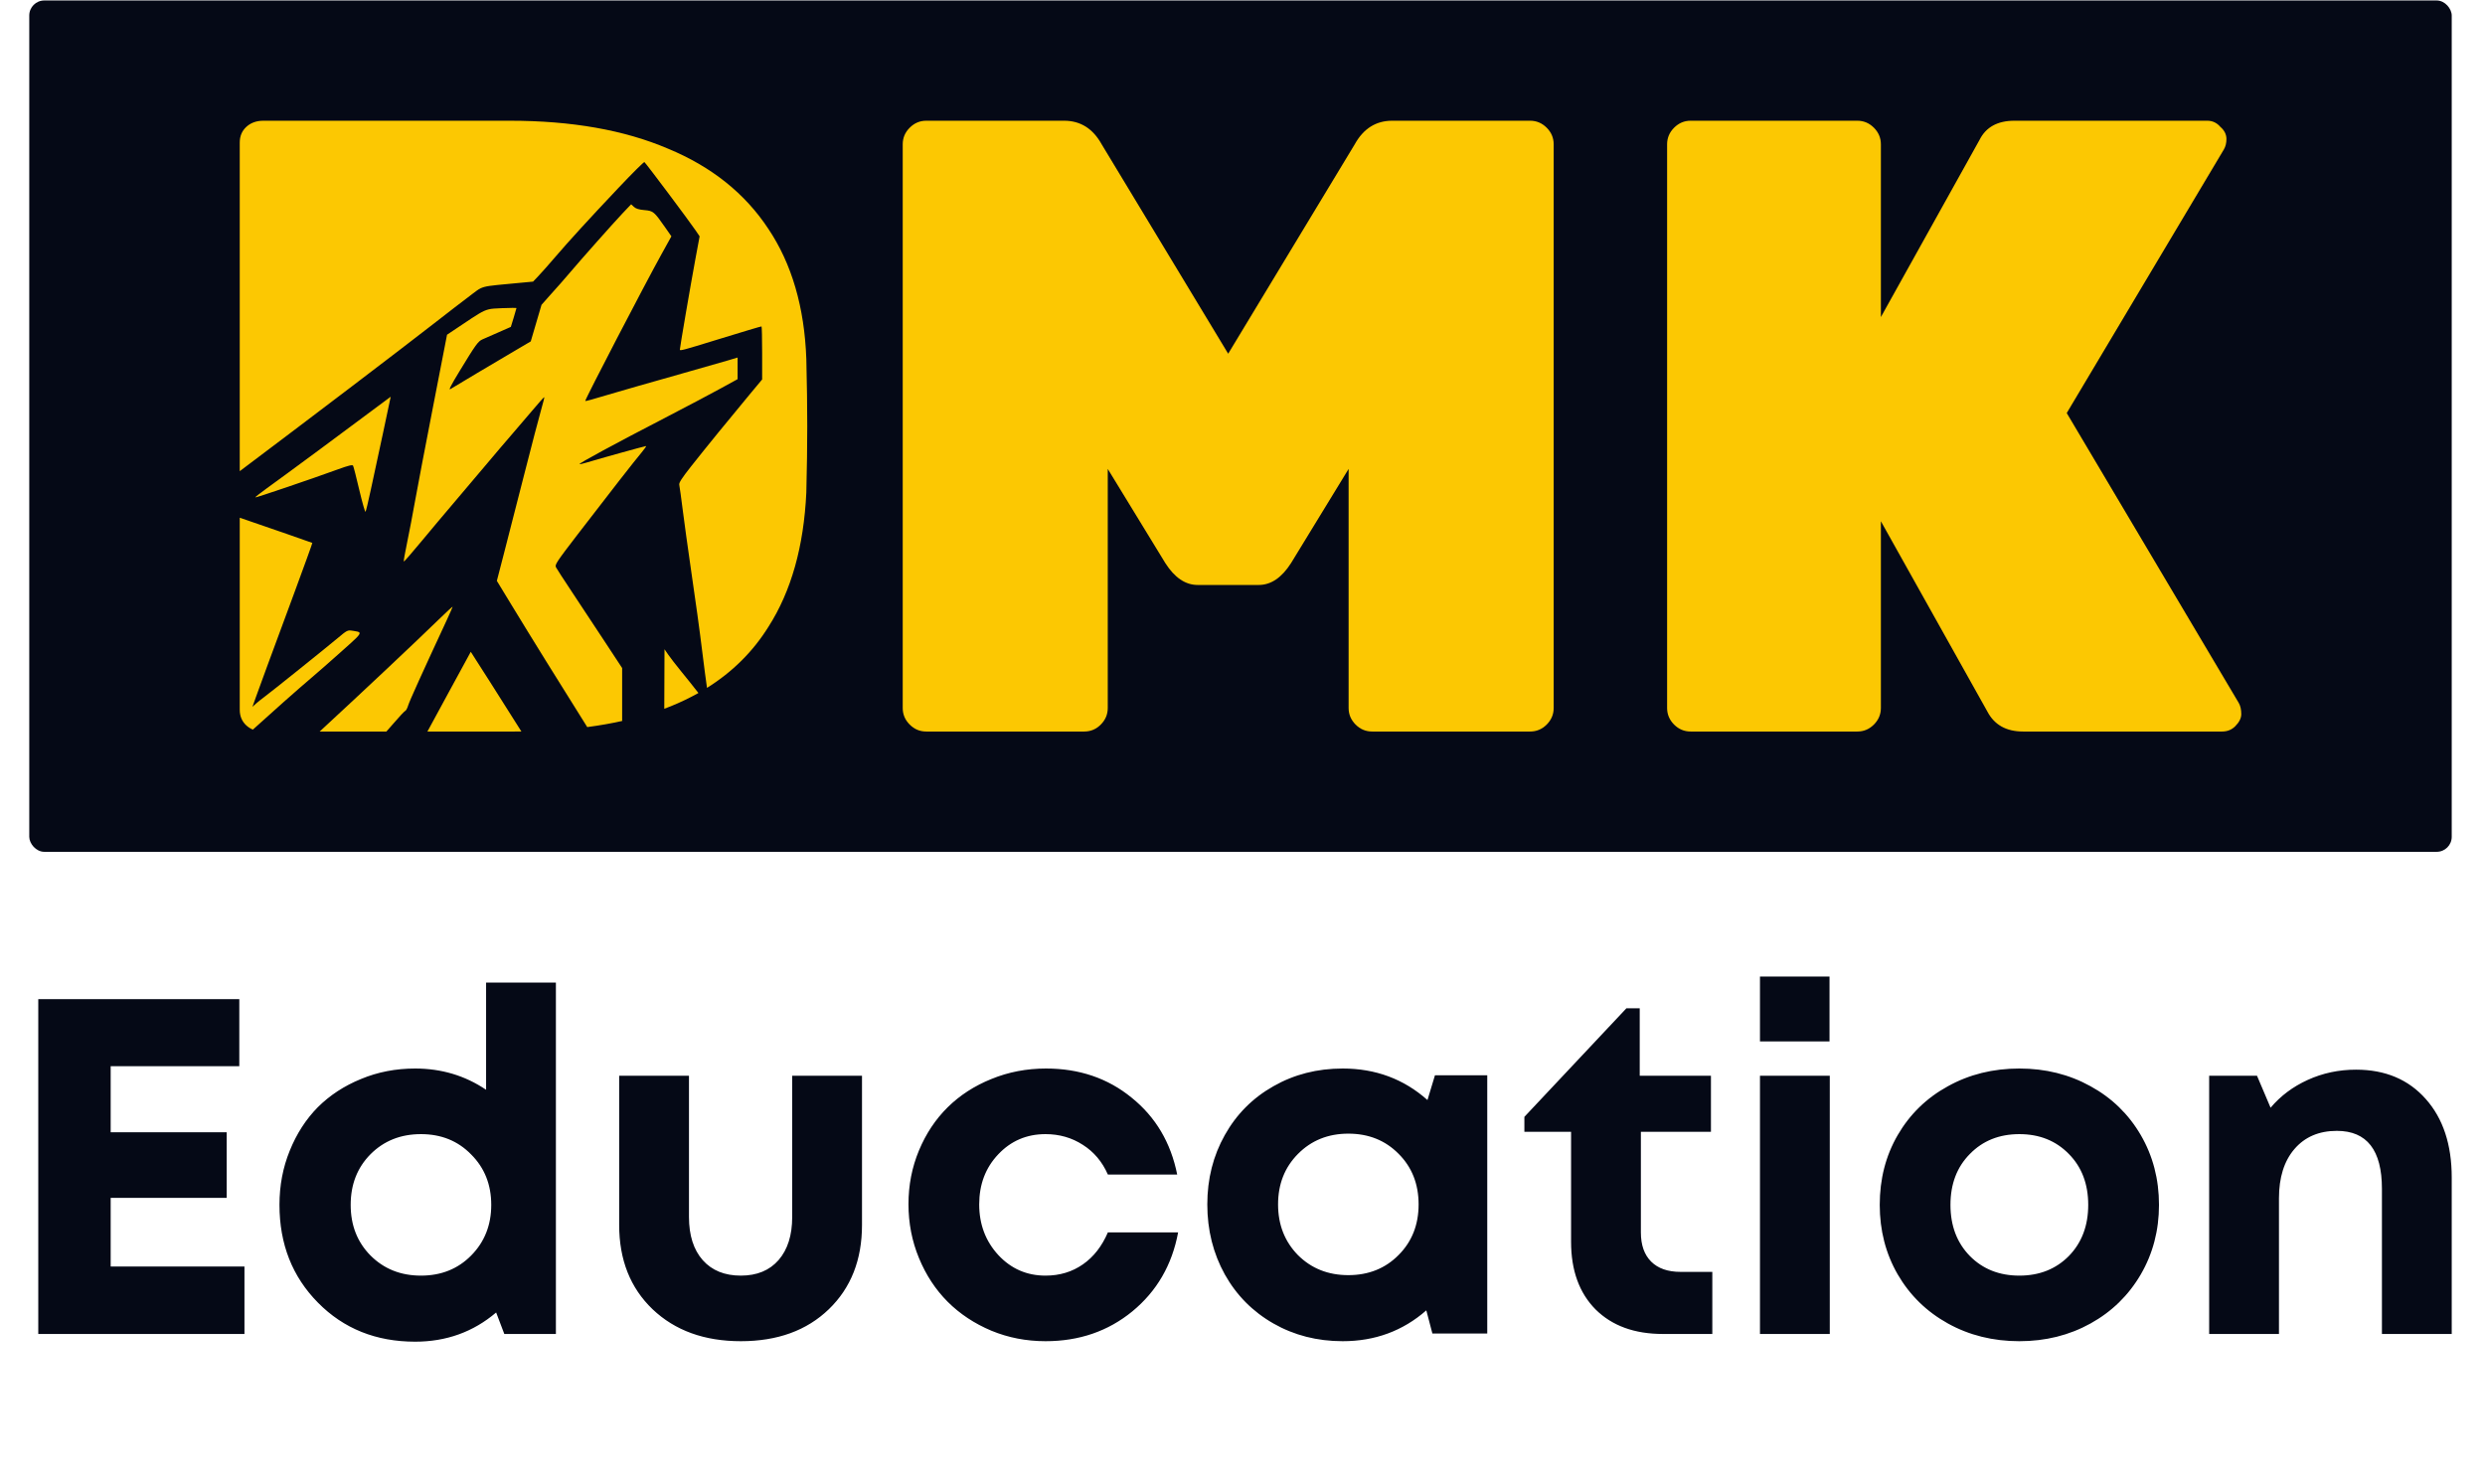
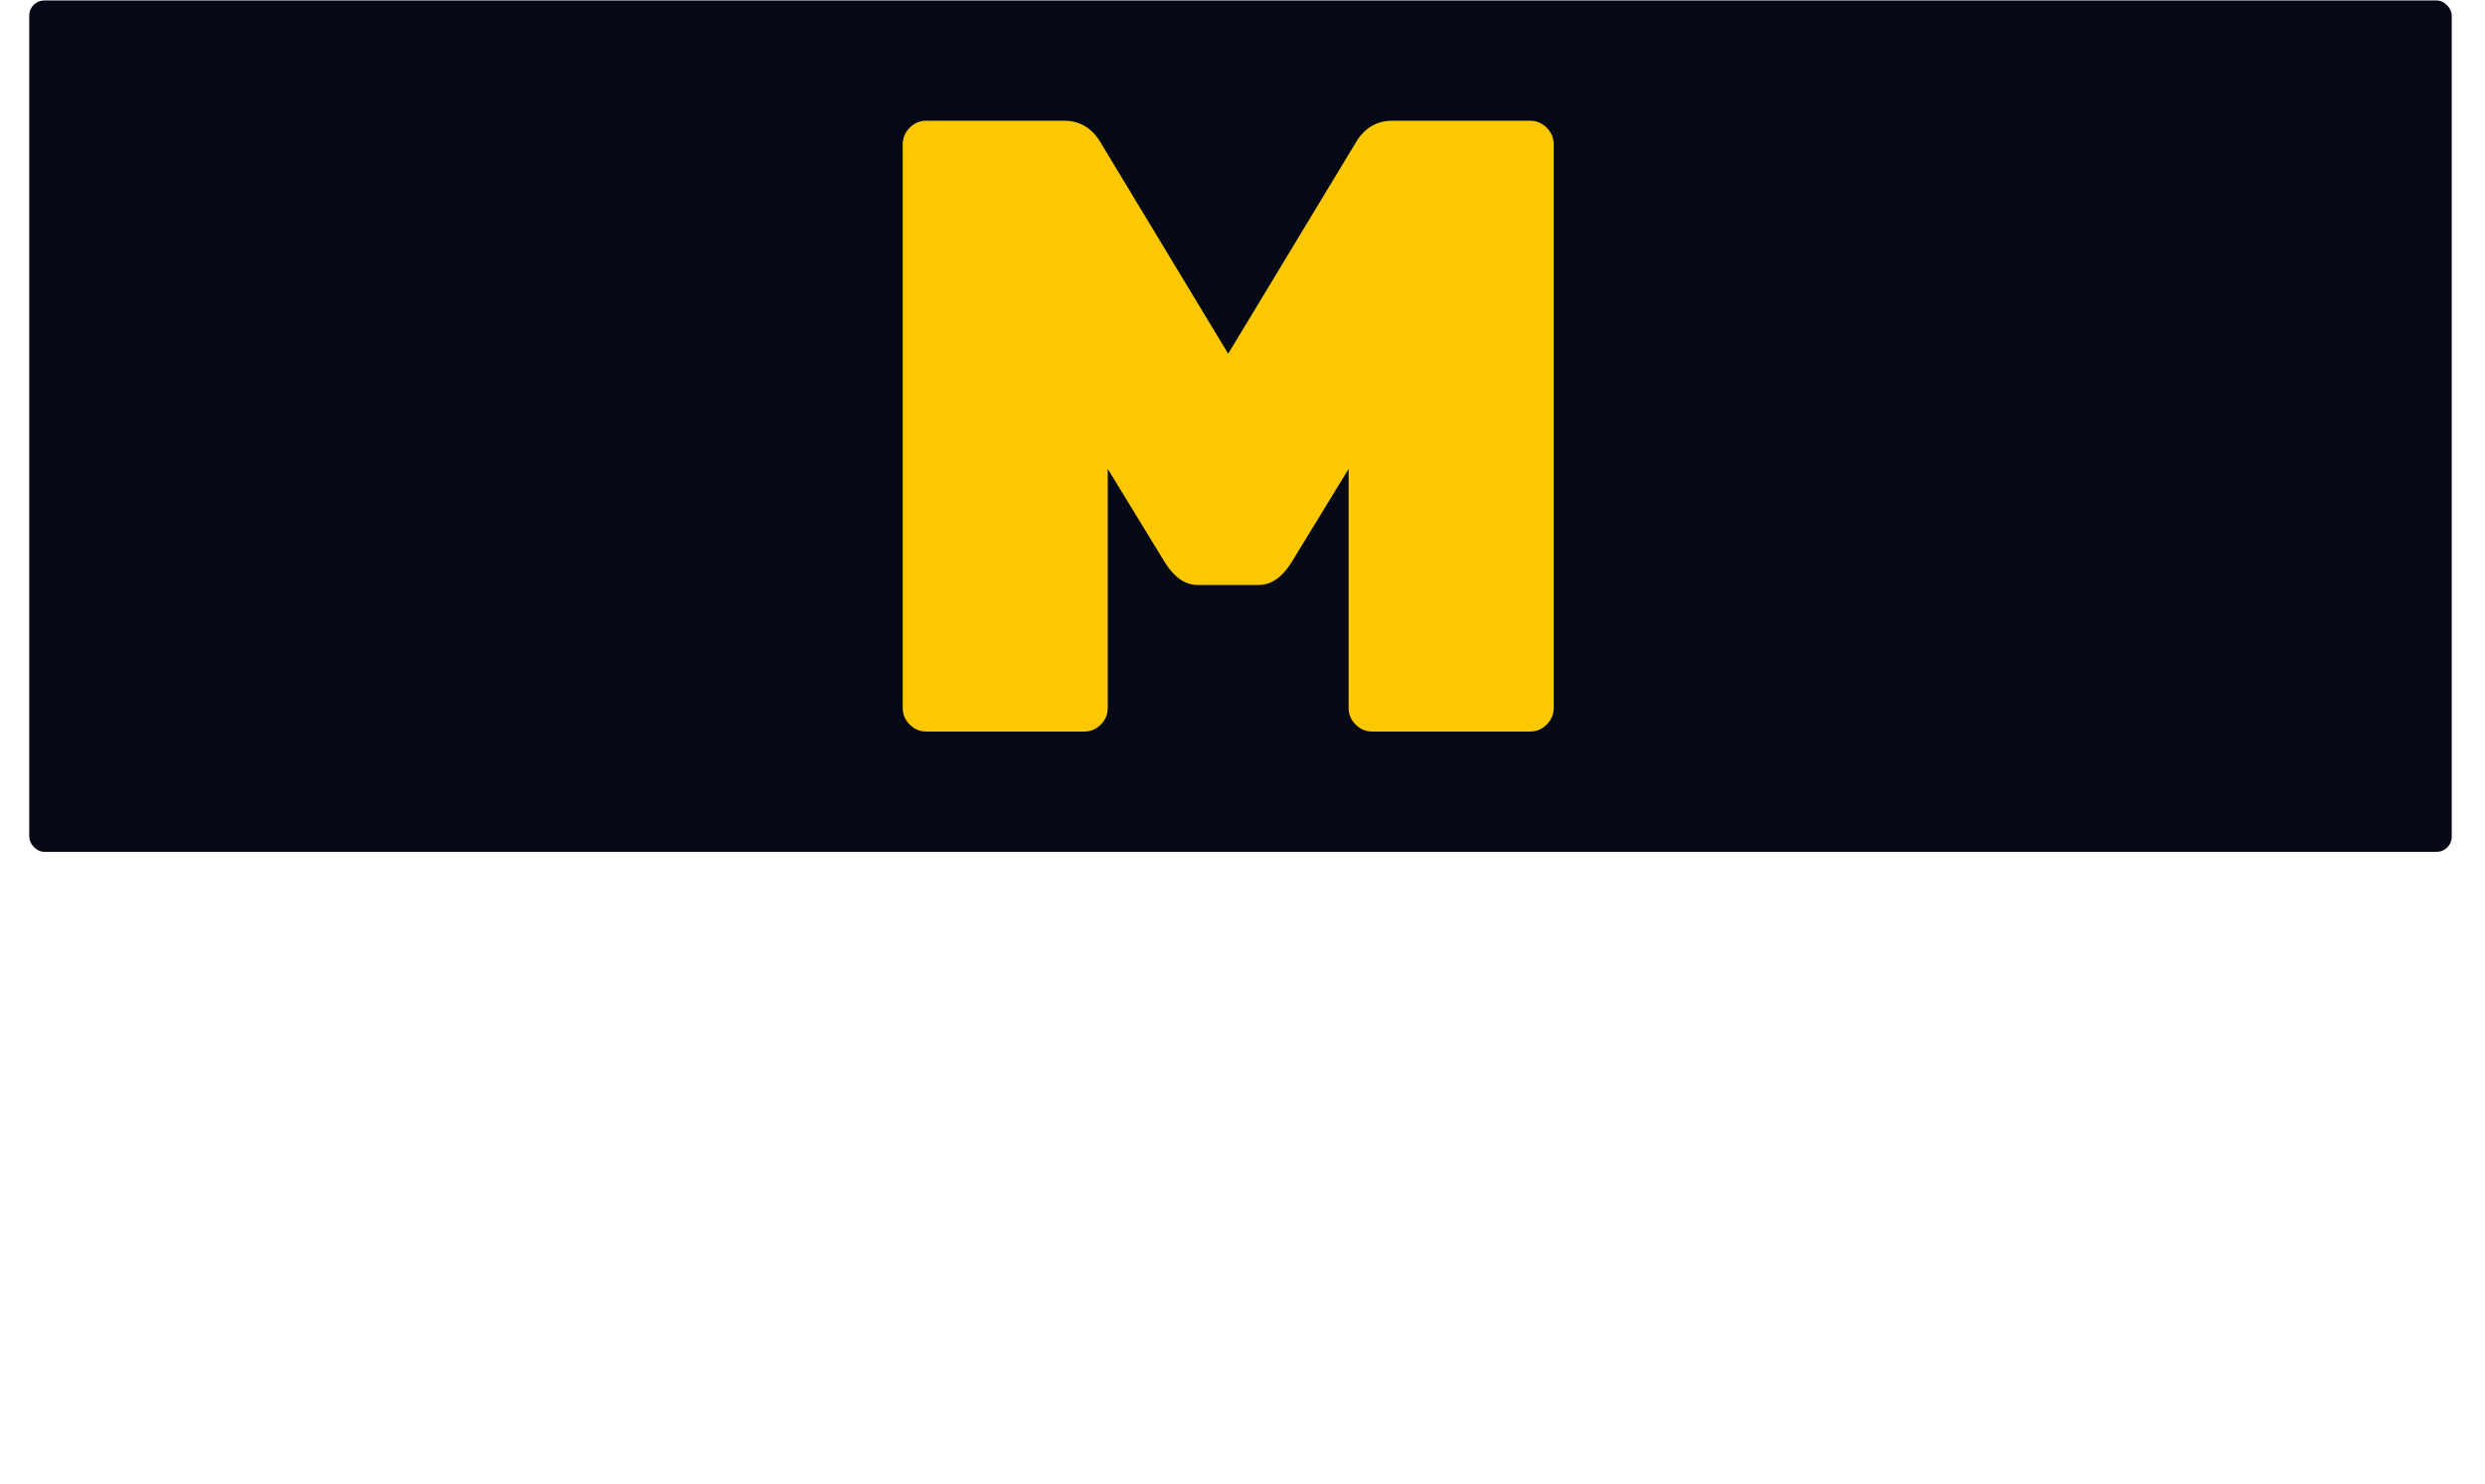
<svg xmlns="http://www.w3.org/2000/svg" width="67" height="40" viewBox="0 0 67 40" fill="none">
-   <path d="M2.984 34.148H6.591V35.967H1.032V26.94H6.452V28.747H2.984V30.528H6.112V32.297H2.984V34.148ZM13.106 26.493H14.988V35.967H13.597L13.377 35.388C12.76 35.913 12.032 36.175 11.193 36.175C10.139 36.175 9.266 35.825 8.574 35.124C7.881 34.423 7.535 33.544 7.535 32.486C7.535 31.966 7.627 31.479 7.812 31.026C7.997 30.568 8.249 30.178 8.567 29.855C8.891 29.532 9.279 29.278 9.732 29.093C10.185 28.904 10.672 28.81 11.193 28.81C11.902 28.81 12.54 29.001 13.106 29.383V26.493ZM9.99 33.852C10.351 34.213 10.804 34.394 11.35 34.394C11.895 34.394 12.347 34.213 12.703 33.852C13.064 33.487 13.245 33.032 13.245 32.486C13.245 31.941 13.064 31.487 12.703 31.127C12.347 30.761 11.895 30.579 11.35 30.579C10.804 30.579 10.351 30.759 9.99 31.12C9.633 31.481 9.455 31.936 9.455 32.486C9.455 33.036 9.633 33.491 9.99 33.852ZM19.974 36.162C18.992 36.162 18.199 35.875 17.594 35.3C16.994 34.725 16.694 33.968 16.694 33.028V29.005H18.576V32.813C18.576 33.309 18.7 33.697 18.948 33.978C19.195 34.255 19.538 34.394 19.974 34.394C20.41 34.394 20.75 34.253 20.994 33.972C21.237 33.691 21.359 33.304 21.359 32.813V29.005H23.241V33.028C23.241 33.968 22.943 34.725 22.347 35.3C21.751 35.875 20.96 36.162 19.974 36.162ZM28.189 36.162C27.673 36.162 27.186 36.068 26.729 35.879C26.271 35.686 25.879 35.426 25.551 35.099C25.224 34.771 24.966 34.379 24.777 33.921C24.588 33.464 24.494 32.979 24.494 32.467C24.494 31.955 24.588 31.473 24.777 31.019C24.966 30.566 25.224 30.178 25.551 29.855C25.879 29.532 26.271 29.278 26.729 29.093C27.19 28.904 27.681 28.81 28.201 28.81C29.1 28.81 29.87 29.072 30.512 29.597C31.158 30.117 31.567 30.808 31.739 31.668H29.87C29.719 31.324 29.494 31.057 29.196 30.868C28.898 30.675 28.562 30.579 28.189 30.579C27.681 30.579 27.255 30.761 26.911 31.127C26.571 31.487 26.401 31.936 26.401 32.474C26.401 33.011 26.573 33.466 26.917 33.84C27.261 34.209 27.685 34.394 28.189 34.394C28.571 34.394 28.907 34.293 29.196 34.091C29.486 33.89 29.71 33.602 29.87 33.229H31.764C31.601 34.106 31.189 34.815 30.531 35.357C29.876 35.894 29.095 36.162 28.189 36.162ZM38.689 28.992H40.099V35.955H38.62L38.456 35.331C37.822 35.886 37.071 36.162 36.202 36.162C35.514 36.162 34.891 36.003 34.333 35.684C33.775 35.365 33.338 34.924 33.023 34.362C32.709 33.795 32.551 33.166 32.551 32.474C32.551 31.785 32.709 31.162 33.023 30.604C33.338 30.042 33.775 29.603 34.333 29.288C34.891 28.969 35.514 28.81 36.202 28.81C37.088 28.81 37.85 29.093 38.487 29.66L38.689 28.992ZM34.994 33.84C35.355 34.2 35.808 34.381 36.353 34.381C36.899 34.381 37.35 34.2 37.707 33.84C38.068 33.479 38.248 33.023 38.248 32.474C38.248 31.924 38.068 31.468 37.707 31.108C37.35 30.747 36.899 30.566 36.353 30.566C35.808 30.566 35.355 30.749 34.994 31.114C34.637 31.475 34.459 31.928 34.459 32.474C34.459 33.019 34.637 33.474 34.994 33.84ZM45.311 34.293H46.167V35.967H44.833C44.069 35.967 43.465 35.747 43.02 35.306C42.579 34.861 42.359 34.253 42.359 33.481V30.516H41.1V30.113L43.851 27.186H44.21V29.005H46.13V30.516H44.241V33.229C44.241 33.569 44.333 33.831 44.518 34.016C44.703 34.2 44.967 34.293 45.311 34.293ZM47.452 28.08V26.33H49.327V28.08H47.452ZM47.452 35.967V29.005H49.334V35.967H47.452ZM54.445 36.162C53.736 36.162 53.094 36.003 52.519 35.684C51.944 35.365 51.493 34.924 51.166 34.362C50.842 33.8 50.681 33.174 50.681 32.486C50.681 31.79 50.842 31.162 51.166 30.604C51.493 30.042 51.944 29.603 52.519 29.288C53.094 28.969 53.736 28.81 54.445 28.81C55.15 28.81 55.79 28.969 56.365 29.288C56.94 29.603 57.391 30.042 57.719 30.604C58.046 31.166 58.21 31.794 58.21 32.486C58.21 33.174 58.046 33.8 57.719 34.362C57.391 34.924 56.94 35.365 56.365 35.684C55.79 36.003 55.15 36.162 54.445 36.162ZM53.111 33.865C53.459 34.217 53.904 34.394 54.445 34.394C54.987 34.394 55.431 34.217 55.78 33.865C56.128 33.508 56.302 33.048 56.302 32.486C56.302 31.924 56.128 31.466 55.78 31.114C55.431 30.757 54.987 30.579 54.445 30.579C53.904 30.579 53.459 30.757 53.111 31.114C52.762 31.466 52.588 31.924 52.588 32.486C52.588 33.048 52.762 33.508 53.111 33.865ZM63.523 28.841C64.311 28.841 64.939 29.106 65.405 29.634C65.871 30.159 66.103 30.864 66.103 31.75V35.967H64.221V32.052C64.221 31.011 63.816 30.491 63.006 30.491C62.524 30.491 62.142 30.654 61.861 30.982C61.584 31.305 61.445 31.748 61.445 32.31V35.967H59.563V29.005H60.853L61.219 29.867C61.487 29.549 61.821 29.299 62.219 29.118C62.622 28.934 63.057 28.841 63.523 28.841Z" fill="#050916" />
  <rect x="0.789" y="0.013" width="65.314" height="22.954" rx="0.405" fill="#050916" />
-   <path d="M60.358 18.948C60.405 19.026 60.429 19.128 60.429 19.254C60.429 19.363 60.374 19.473 60.264 19.583C60.17 19.677 60.052 19.724 59.911 19.724H54.547C54.092 19.724 53.771 19.544 53.582 19.183L50.712 14.054V19.089C50.712 19.262 50.649 19.41 50.524 19.536C50.398 19.662 50.249 19.724 50.077 19.724H45.583C45.411 19.724 45.262 19.662 45.136 19.536C45.011 19.41 44.948 19.262 44.948 19.089V3.891C44.948 3.718 45.011 3.569 45.136 3.444C45.262 3.318 45.411 3.255 45.583 3.255H50.077C50.249 3.255 50.398 3.318 50.524 3.444C50.649 3.569 50.712 3.718 50.712 3.891V8.549L53.371 3.773C53.543 3.428 53.857 3.255 54.312 3.255H59.511C59.652 3.255 59.77 3.31 59.864 3.42C59.974 3.514 60.029 3.624 60.029 3.749C60.029 3.859 60.005 3.953 59.958 4.032L55.723 11.137L60.358 18.948Z" fill="#FCC802" />
  <path d="M37.537 3.255H41.255C41.427 3.255 41.576 3.318 41.702 3.444C41.827 3.569 41.89 3.718 41.89 3.891V19.089C41.89 19.262 41.827 19.41 41.702 19.536C41.576 19.662 41.427 19.724 41.255 19.724H36.996C36.824 19.724 36.675 19.662 36.549 19.536C36.424 19.41 36.361 19.262 36.361 19.089V12.643L34.808 15.184C34.557 15.576 34.267 15.772 33.938 15.772H32.291C31.961 15.772 31.671 15.576 31.42 15.184L29.867 12.643V19.089C29.867 19.262 29.805 19.41 29.679 19.536C29.554 19.662 29.405 19.724 29.232 19.724H24.974C24.801 19.724 24.652 19.662 24.527 19.536C24.401 19.41 24.339 19.262 24.339 19.089V3.891C24.339 3.718 24.401 3.569 24.527 3.444C24.652 3.318 24.801 3.255 24.974 3.255H28.691C29.13 3.255 29.468 3.467 29.703 3.891L33.114 9.537L36.526 3.891C36.761 3.467 37.098 3.255 37.537 3.255Z" fill="#FCC802" />
-   <path fill-rule="evenodd" clip-rule="evenodd" d="M8.619 19.724H10.418C10.491 19.641 10.558 19.565 10.609 19.506C10.76 19.329 10.903 19.177 10.925 19.168C10.948 19.16 10.984 19.092 11.006 19.017C11.041 18.902 11.389 18.132 12.052 16.705C12.135 16.524 12.204 16.368 12.204 16.358C12.204 16.348 12.051 16.488 11.864 16.67C11.169 17.346 9.79 18.642 8.619 19.724ZM11.524 19.724L13.872 19.724C13.976 19.724 14.079 19.723 14.182 19.722C14.14 19.722 14.099 19.723 14.058 19.723C13.924 19.514 13.8 19.317 13.73 19.205C13.613 19.017 13.383 18.654 13.219 18.397C13.055 18.141 12.87 17.851 12.807 17.753L12.693 17.574L12.587 17.769C12.528 17.877 12.309 18.279 12.1 18.663C11.898 19.033 11.707 19.385 11.524 19.724ZM15.833 19.604C16.176 19.559 16.503 19.501 16.816 19.43C16.802 19.434 16.788 19.437 16.774 19.44V18.012L16.288 17.273C16.021 16.867 15.629 16.273 15.416 15.953C15.203 15.632 15.011 15.337 14.99 15.296C14.954 15.228 15.002 15.155 15.57 14.415C16.408 13.323 17.118 12.414 17.297 12.202C17.378 12.106 17.432 12.027 17.418 12.027C17.385 12.027 16.147 12.371 15.85 12.462C15.733 12.498 15.632 12.521 15.625 12.514C15.604 12.493 16.534 11.989 18.016 11.221C18.544 10.947 19.181 10.611 19.431 10.473L19.887 10.223V9.932V9.64L19.63 9.717C19.489 9.759 18.837 9.946 18.181 10.131C17.526 10.316 16.818 10.518 16.608 10.581C15.925 10.784 15.78 10.824 15.78 10.809C15.78 10.753 17.383 7.669 17.839 6.847L18.102 6.372L17.934 6.131C17.636 5.705 17.614 5.686 17.375 5.665C17.226 5.652 17.144 5.627 17.091 5.577L17.017 5.508L16.788 5.749C16.543 6.008 15.681 6.978 15.341 7.379C15.228 7.511 15.128 7.628 15.118 7.637C15.109 7.646 14.989 7.781 14.851 7.936L14.6 8.219L14.455 8.712L14.31 9.205L13.994 9.391C13.408 9.735 12.221 10.441 12.142 10.492C12.088 10.528 12.162 10.382 12.387 10.013C12.827 9.289 12.891 9.2 13.011 9.149C13.068 9.124 13.263 9.038 13.444 8.959L13.773 8.814L13.849 8.567C13.89 8.43 13.925 8.313 13.925 8.306C13.926 8.299 13.747 8.3 13.529 8.309C13.515 8.31 13.502 8.311 13.489 8.311C13.352 8.317 13.263 8.32 13.177 8.341C13.017 8.379 12.871 8.477 12.451 8.759C12.43 8.773 12.408 8.788 12.385 8.803L12.053 9.025L11.68 10.944C11.474 11.999 11.255 13.15 11.192 13.501C11.13 13.852 11.032 14.361 10.976 14.633C10.919 14.904 10.879 15.132 10.887 15.14C10.895 15.148 11.109 14.904 11.362 14.597C11.616 14.291 12.002 13.831 12.221 13.575C12.44 13.318 12.827 12.862 13.08 12.56C13.334 12.258 13.646 11.89 13.775 11.743C13.904 11.596 14.156 11.3 14.337 11.086C14.517 10.872 14.669 10.701 14.675 10.707C14.681 10.712 14.642 10.866 14.59 11.048C14.537 11.23 14.328 12.03 14.125 12.826C13.921 13.622 13.674 14.585 13.576 14.967L13.396 15.661L13.773 16.281C14.308 17.163 15.181 18.567 15.833 19.604ZM17.91 19.11C17.97 19.088 18.028 19.065 18.087 19.042C18.349 18.936 18.597 18.816 18.831 18.685C18.693 18.508 18.491 18.254 18.363 18.099C18.227 17.932 18.07 17.73 18.016 17.65L17.916 17.505L17.91 19.11ZM19.062 18.547C19.751 18.116 20.302 17.568 20.718 16.901C21.331 15.944 21.672 14.737 21.74 13.278C21.757 12.604 21.765 12.008 21.765 11.49C21.765 10.972 21.757 10.368 21.74 9.678C21.689 8.282 21.348 7.114 20.718 6.173C20.088 5.216 19.185 4.494 18.01 4.008C16.835 3.506 15.413 3.255 13.744 3.255H7.102C6.915 3.255 6.762 3.31 6.642 3.42C6.523 3.53 6.464 3.671 6.464 3.844V12.704C8.357 11.281 10.761 9.454 11.707 8.717C12.062 8.44 12.498 8.104 12.676 7.971C12.706 7.948 12.733 7.928 12.757 7.909C12.835 7.85 12.888 7.809 12.947 7.779C13.074 7.714 13.227 7.7 13.712 7.655C13.782 7.648 13.858 7.641 13.943 7.633L14.373 7.593L14.518 7.44C14.598 7.356 14.792 7.138 14.948 6.955C15.344 6.493 15.872 5.915 16.672 5.069C17.047 4.672 17.363 4.358 17.375 4.37C17.465 4.466 18.575 5.949 18.756 6.214L18.863 6.372L18.747 6.996C18.623 7.663 18.33 9.372 18.33 9.428C18.33 9.464 18.43 9.438 19.307 9.167C20.039 8.942 20.509 8.801 20.532 8.801C20.541 8.801 20.549 9.123 20.549 9.516V10.231L20.209 10.639C19.696 11.254 19.013 12.093 18.635 12.572C18.382 12.893 18.302 13.017 18.314 13.07C18.323 13.11 18.368 13.434 18.413 13.79C18.459 14.147 18.54 14.738 18.594 15.104C18.77 16.313 18.859 16.959 18.944 17.649C18.982 17.962 19.031 18.33 19.062 18.547ZM6.464 13.959C7.295 14.244 8.412 14.631 8.421 14.638C8.426 14.642 8.206 15.25 7.933 15.989C7.272 17.774 7.027 18.44 6.906 18.778L6.806 19.058L6.897 18.975C6.947 18.93 7.048 18.849 7.121 18.796C7.297 18.667 8.773 17.483 9.105 17.205C9.356 16.994 9.372 16.985 9.502 17.006C9.511 17.007 9.519 17.008 9.527 17.009C9.622 17.024 9.682 17.033 9.694 17.062C9.714 17.113 9.591 17.223 9.253 17.523C9.237 17.538 9.22 17.553 9.202 17.569C8.895 17.843 8.54 18.155 8.412 18.262C8.059 18.56 7.264 19.266 6.818 19.672C6.818 19.672 6.818 19.672 6.818 19.672C6.753 19.645 6.695 19.608 6.642 19.56C6.523 19.45 6.464 19.309 6.464 19.136V13.959ZM10.298 10.872C9.295 11.623 7.747 12.767 7.177 13.178C7.008 13.3 6.875 13.405 6.882 13.412C6.895 13.425 8.441 12.9 9.119 12.652C9.393 12.552 9.501 12.526 9.519 12.555C9.532 12.577 9.608 12.871 9.687 13.21C9.767 13.548 9.842 13.813 9.855 13.799C9.867 13.785 9.931 13.519 9.997 13.208C10.063 12.897 10.212 12.205 10.328 11.67C10.443 11.135 10.536 10.697 10.534 10.697C10.533 10.697 10.426 10.776 10.298 10.872Z" fill="#FCC802" />
</svg>